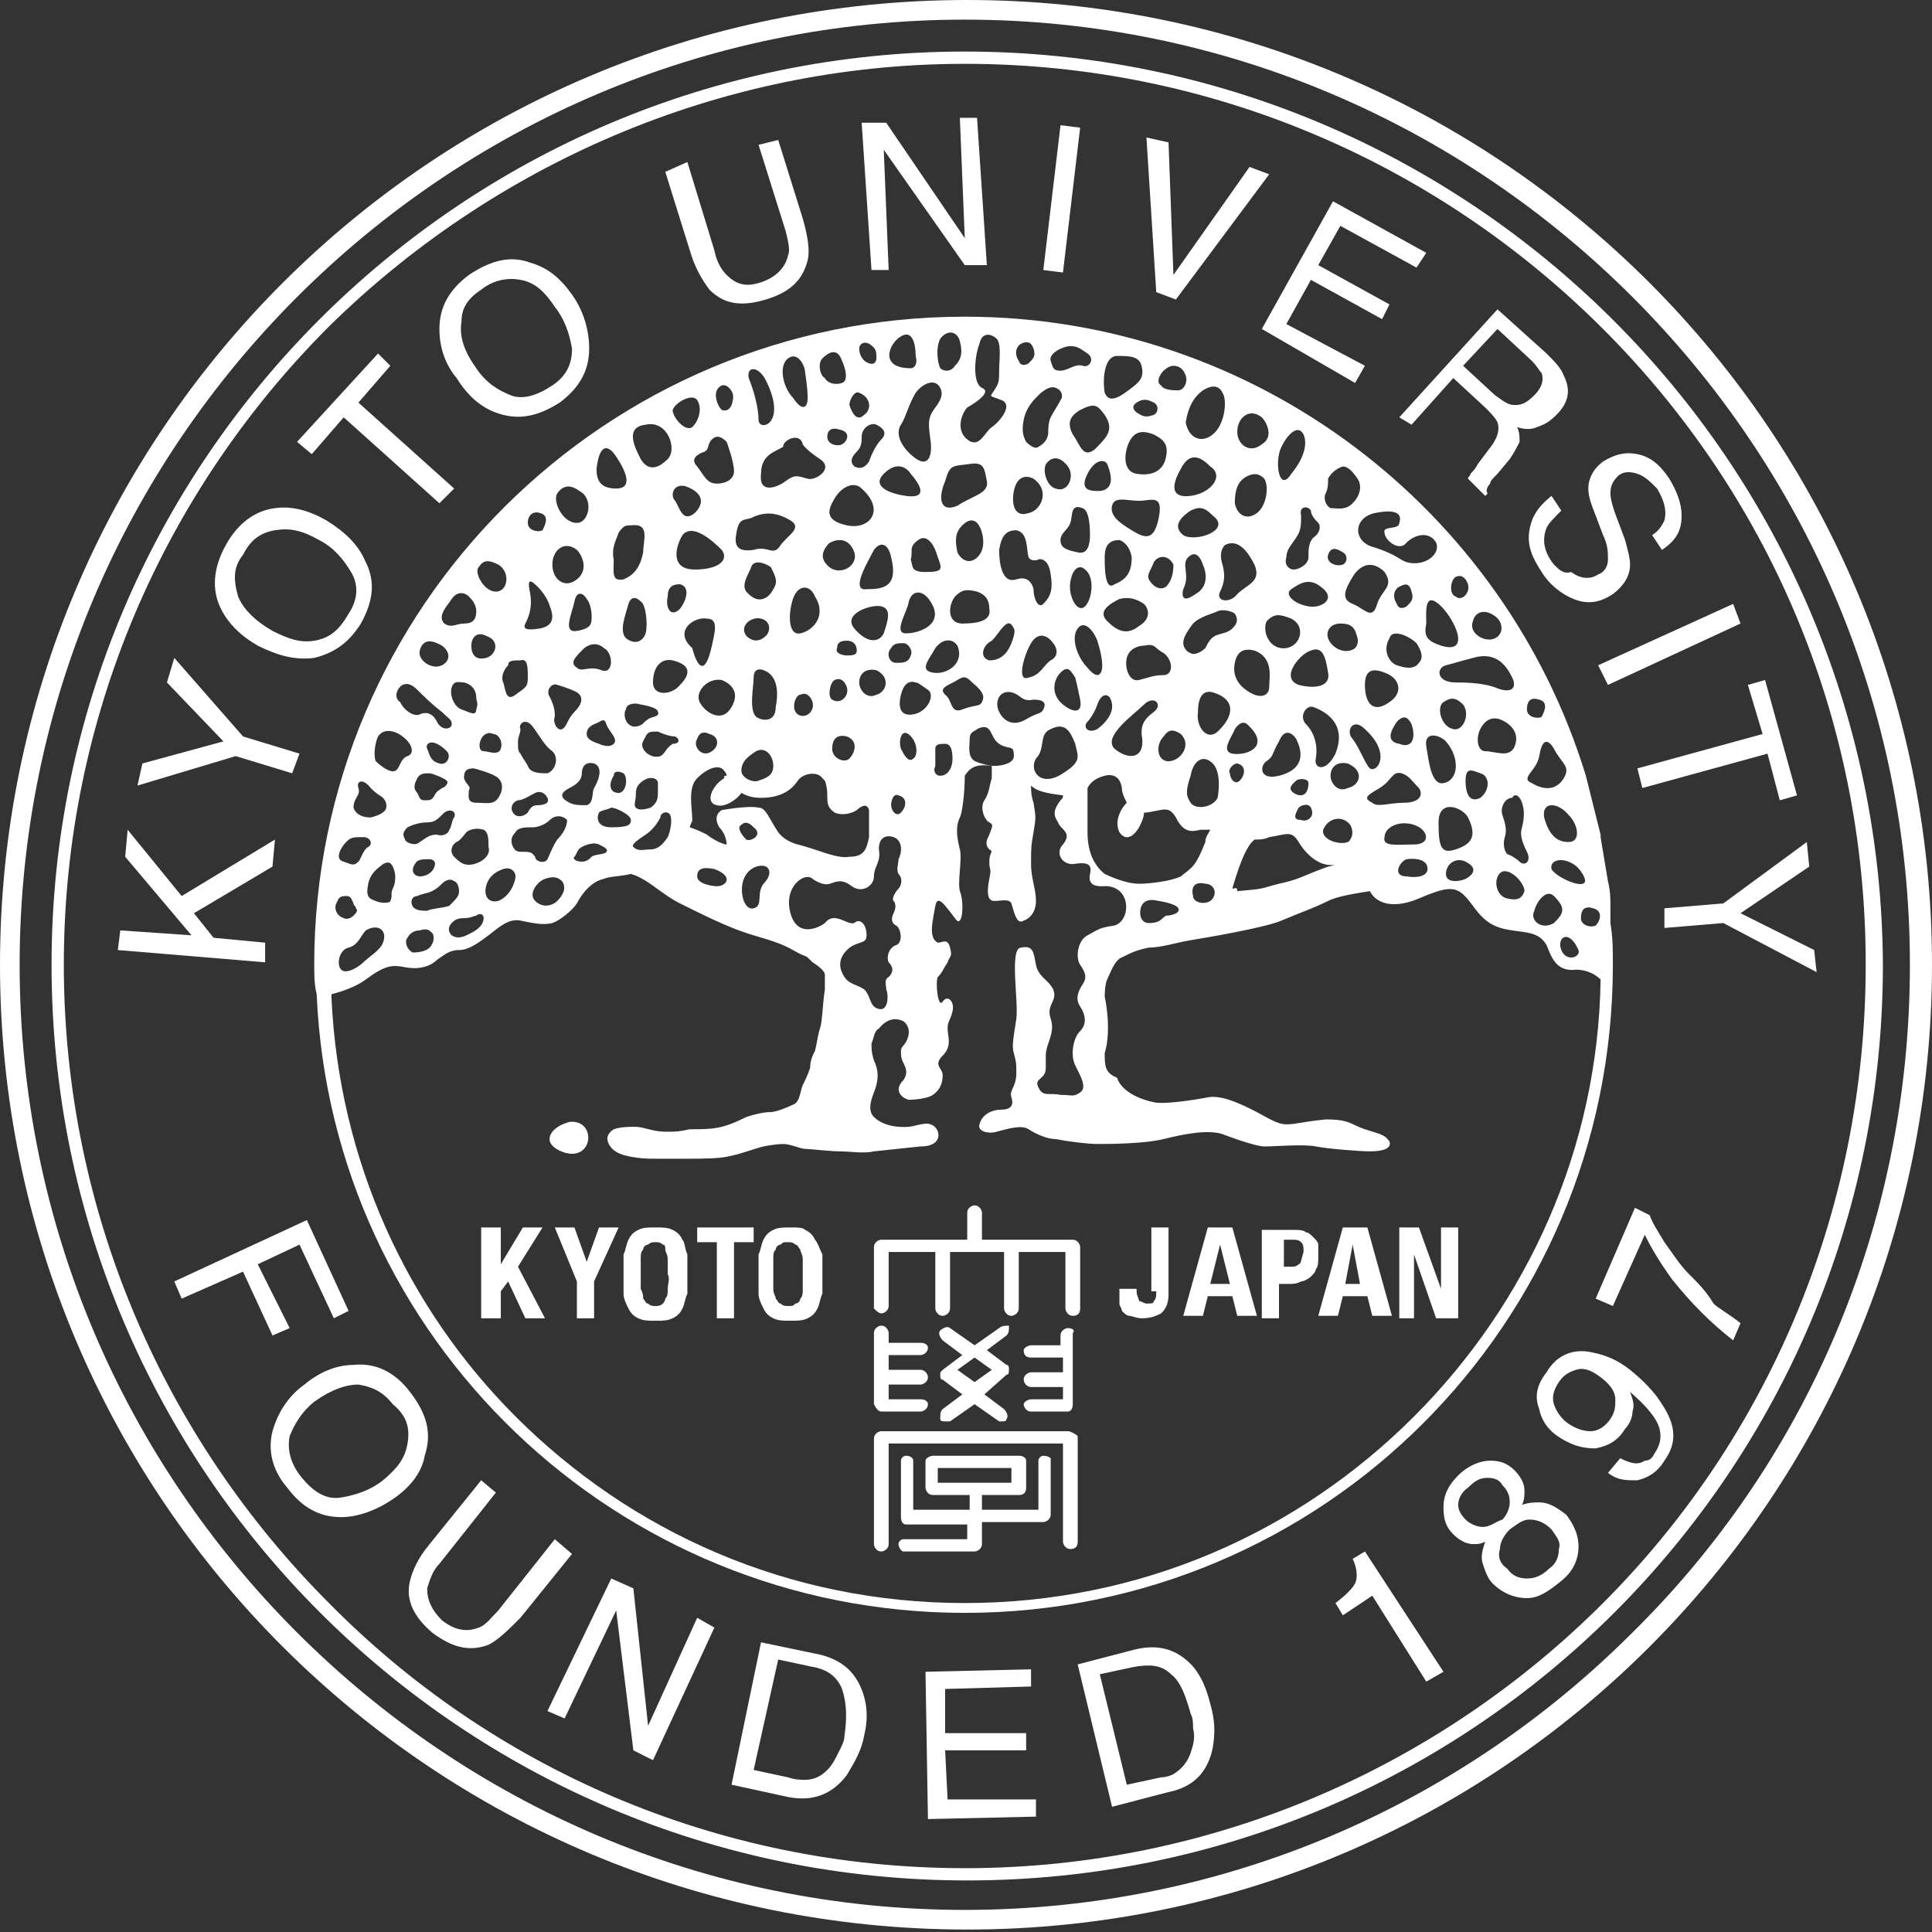
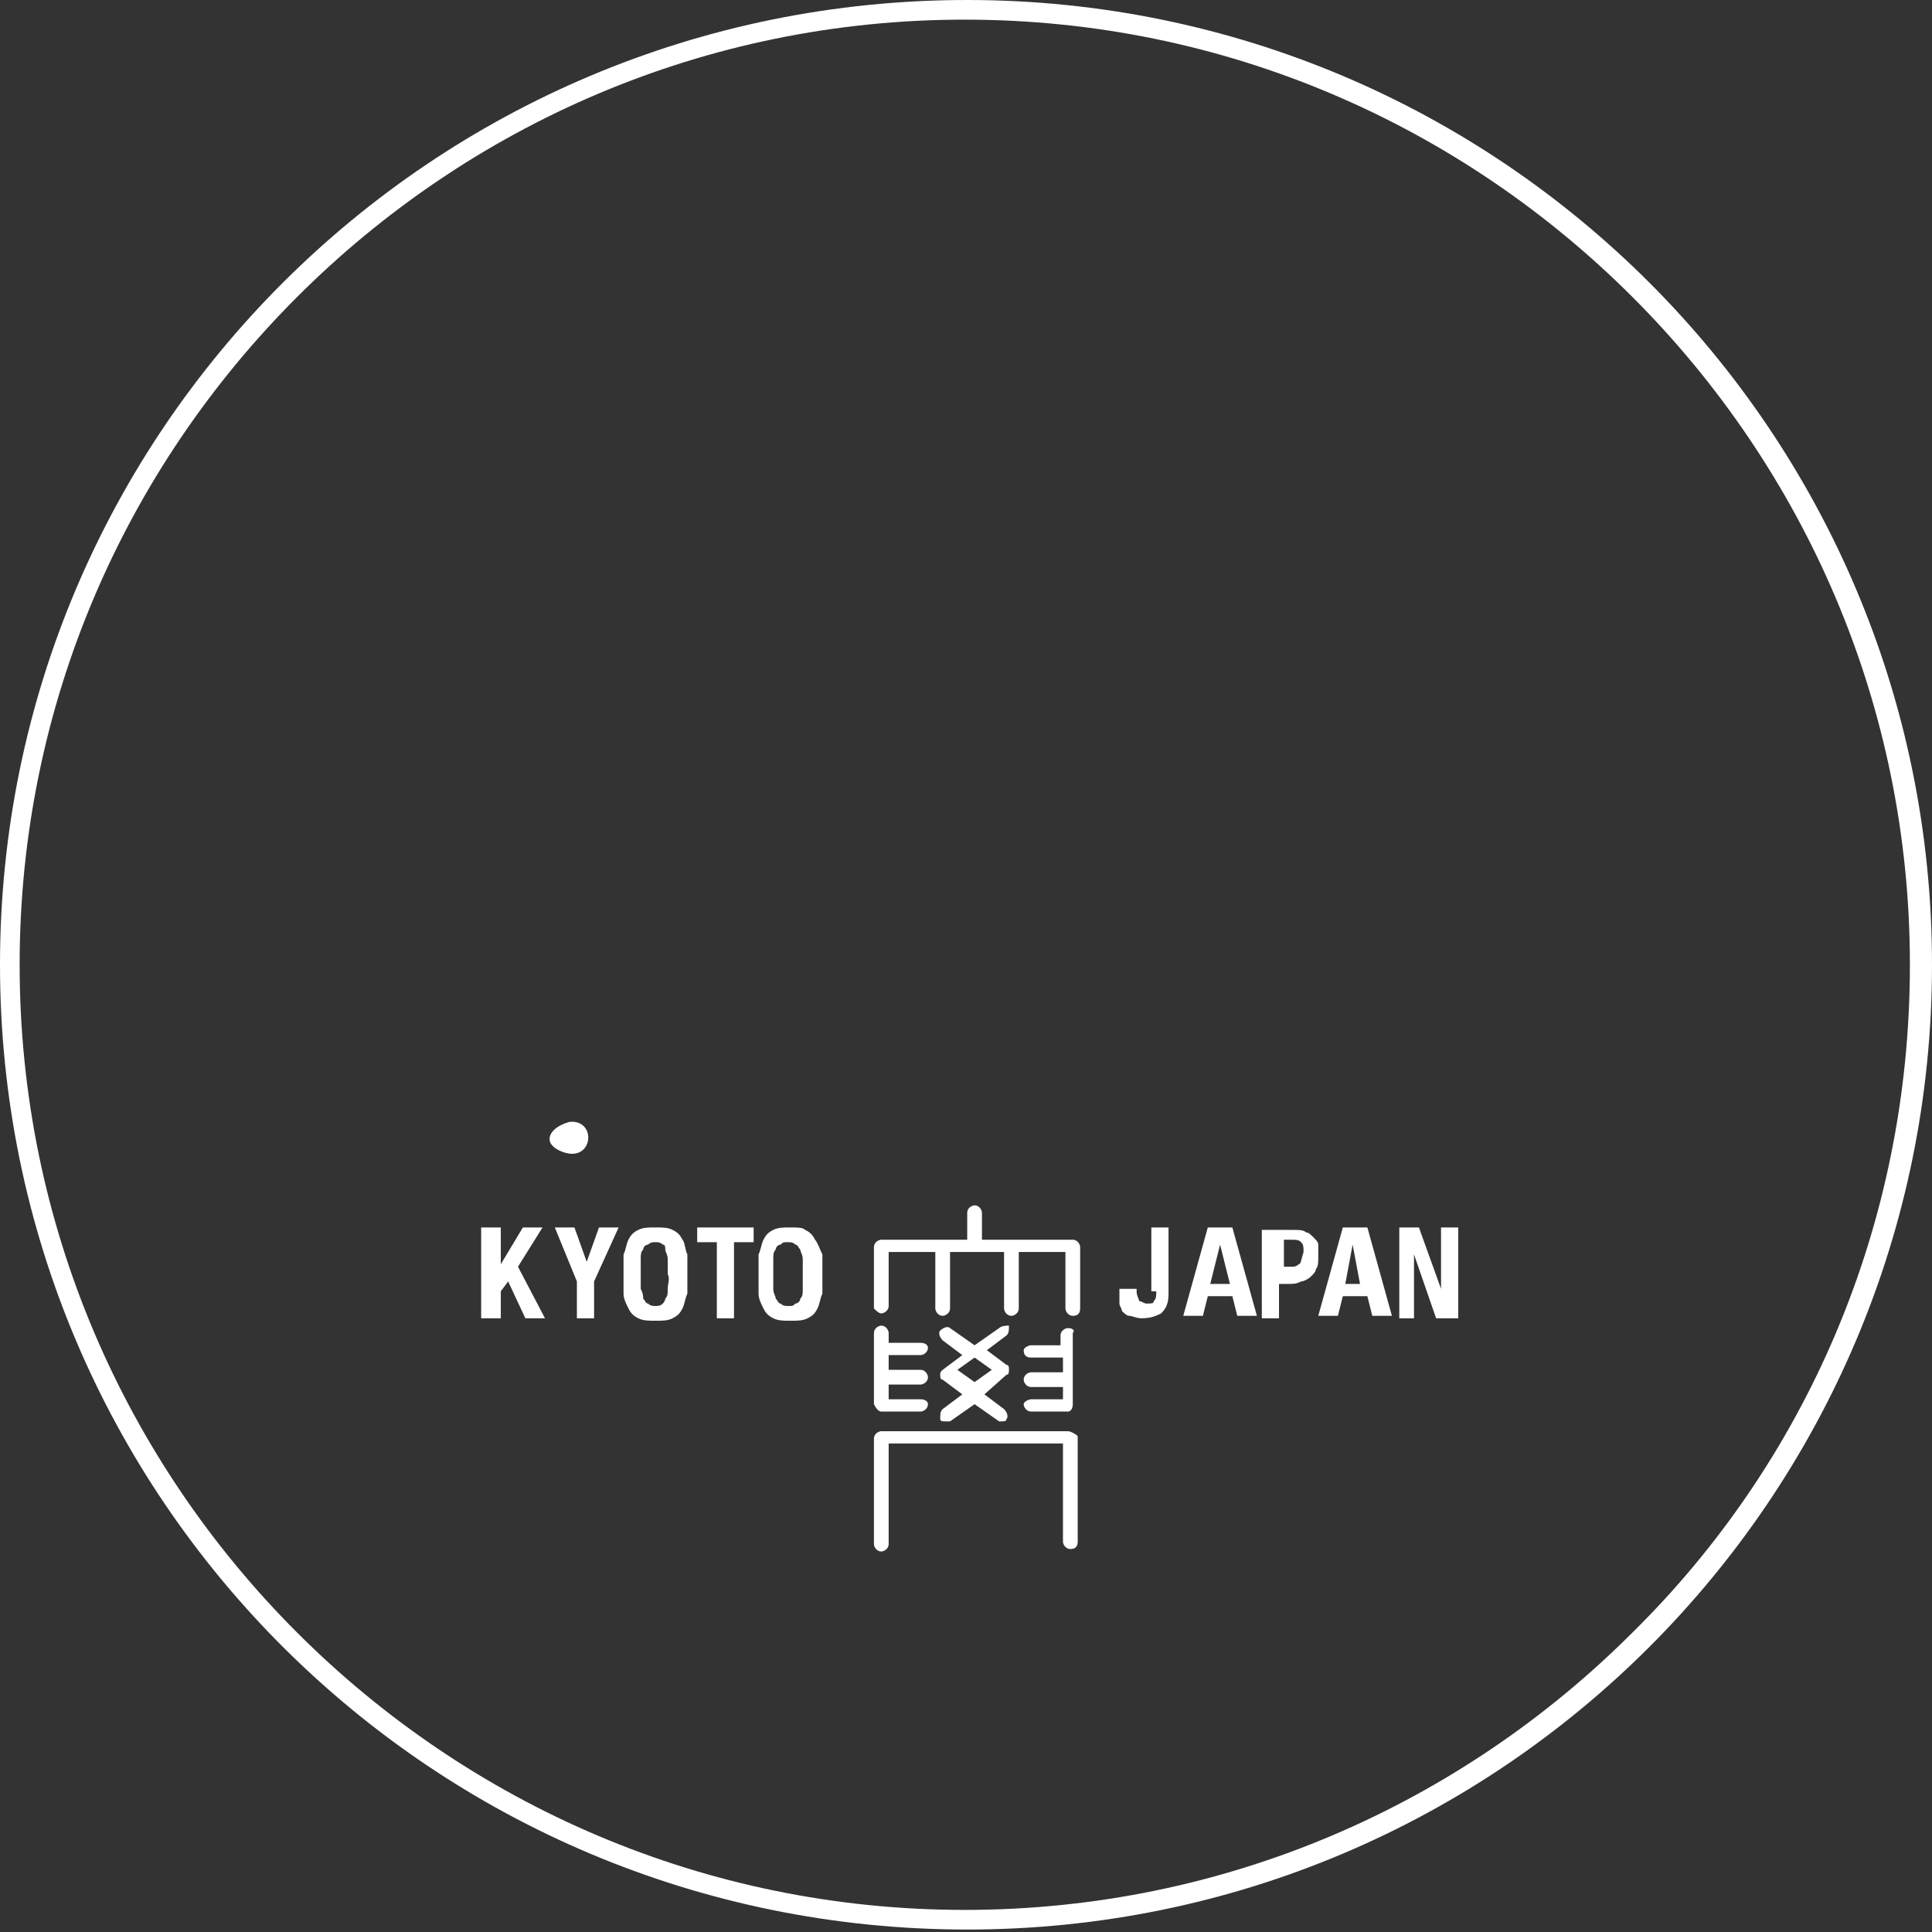
<svg xmlns="http://www.w3.org/2000/svg" width="78.7" height="78.7" style="enable-background:new 0 0 78.7 78.7" xml:space="preserve">
  <rect width="100%" height="100%" fill="#333333" stroke="none" />
  <path style="fill:#fff" d="M23.2 45.7c-.4.1-.9.4-.8.8.1.3.6.5.9.5.9 0 .9-1.4-.1-1.3zM22.1 50h-.8l-.9 1.5V50h-.8v3.7h.8v-1.1l.3-.4.7 1.5h.8l-1.1-2.1zM23.9 51.4l-.5-1.4h-.8l.9 2.2v1.5h.7v-1.5l1-2.2h-.8zM27.8 50.5c-.1-.2-.2-.3-.4-.4-.2-.1-.4-.1-.7-.1-.3 0-.5 0-.7.1-.2.1-.3.2-.4.4-.1.2-.1.4-.2.6v1.6c0 .2.1.4.2.6.1.2.2.3.4.4.2.1.4.1.7.1.3 0 .5 0 .7-.1.2-.1.3-.2.4-.4.1-.2.1-.4.2-.6v-1.6c-.1-.2-.1-.5-.2-.6zm-.6 2c0 .2 0 .3-.1.4 0 .1-.1.2-.1.2-.1.1-.2.1-.3.1-.1 0-.2 0-.3-.1-.1 0-.1-.1-.2-.2 0-.1 0-.2-.1-.4v-1.2c0-.2 0-.3.1-.4 0-.1.1-.2.2-.2.1-.1.2-.1.3-.1.1 0 .2 0 .3.1.1 0 .1.1.1.2s.1.2.1.4v.6c.1.2 0 .4 0 .6zM28.4 50.6h.8v3.1h.7v-3.1h.8V50h-2.3zM33.2 50.5c-.1-.2-.2-.3-.4-.4-.1-.1-.3-.1-.6-.1s-.5 0-.7.1c-.2.1-.3.2-.4.4-.1.2-.1.4-.2.6v1.6c0 .2.1.4.2.6.1.2.2.3.4.4.2.1.4.1.7.1.3 0 .5 0 .7-.1.2-.1.3-.2.4-.4.1-.2.1-.4.2-.6v-1.6c-.1-.2-.2-.5-.3-.6zm-.5 2c0 .2 0 .3-.1.4 0 .1-.1.2-.2.2-.1.1-.1.1-.3.1-.1 0-.2 0-.3-.1-.1 0-.1-.1-.2-.2 0-.1-.1-.2-.1-.4v-1.2c0-.2 0-.3.1-.4 0-.1.1-.2.2-.2.1-.1.1-.1.3-.1.1 0 .2 0 .3.1.1 0 .1.1.2.2 0 .1.1.2.1.4v1.2zM47.1 52.6c0 .2 0 .3-.1.4 0 .1-.1.1-.3.1-.1 0-.2-.1-.3-.1 0-.1-.1-.2-.1-.4v-.1h-.7V53.1c0 .1.1.2.1.3.1.1.2.2.3.2.1 0 .3.1.5.1.4 0 .6-.1.8-.2.2-.2.3-.4.3-.8V50h-.7v2.6zM49.2 50l-1 3.6h.8l.2-.8h1l.2.8h.8l-1-3.6h-1zm.1 2.3.4-1.6.4 1.6h-.8zM53.7 50.7c0-.1-.1-.2-.2-.3-.1-.1-.2-.2-.3-.2-.1-.1-.3-.1-.5-.1h-1.3v3.6h.7v-1.4h.4c.2 0 .3 0 .5-.1.1 0 .3-.1.4-.2.1-.1.2-.2.2-.3.1-.1.1-.3.1-.5v-.5zm-.8.8c-.1.1-.2.1-.3.1h-.3v-1.1h.3c.2 0 .3 0 .4.1.1.1.1.2.1.4-.1.3-.1.5-.2.5zM54.7 50l-1 3.6h.8l.2-.8h1l.2.8h.8l-1-3.6h-1zm.1 2.3.3-1.6.3 1.6h-.6zM58.7 52.5l-.9-2.5H57v3.7h.6v-2.6l.9 2.6h.9V50h-.7zM35.9 53.5c.1 0 .3-.1.3-.3V51h1.9v2.3c0 .1.1.3.3.3.1 0 .3-.1.3-.3V51h2.2v2.3c0 .1.1.3.3.3.1 0 .3-.1.3-.3V51h1.9v2.3c0 .1.1.3.3.3s.3-.1.3-.3v-2.5c0-.1-.1-.3-.3-.3H40v-1.1c0-.1-.1-.3-.3-.3-.1 0-.3.1-.3.3v1.1h-3.5c-.1 0-.3.1-.3.3v2.5c.1.1.2.2.3.2zM35.9 57.5h1.6c.1 0 .3-.1.3-.3 0-.1-.1-.2-.3-.2h-1.3v-.6h1.3c.1 0 .3-.1.3-.3 0-.1-.1-.3-.3-.3h-1.3v-.6h1.3c.1 0 .3-.1.3-.3 0-.1-.1-.2-.3-.2h-1.3v-.4c0-.1-.1-.3-.3-.3-.1 0-.3.1-.3.3v2.9c.1.2.2.3.3.3zM43.5 54.1c-.1 0-.3.1-.3.3v.4H42c-.1 0-.3.1-.3.2 0 .2.1.3.3.3h1.3v.6H42c-.1 0-.3.1-.3.3 0 .1.1.3.3.3h1.3v.5H42c-.1 0-.3.1-.3.2s.1.3.3.3h1.5c.1 0 .2-.1.2-.3v-2.9c.1-.1 0-.2-.2-.2zM41.1 55.8c0-.1 0-.2-.1-.2l-.8-.6.8-.6c.1-.1.1-.2.1-.4-.1 0-.3 0-.4.1l-1 .7-1-.7c-.1-.1-.3 0-.4.1-.1.1 0 .3.1.4l.8.6-.8.6c-.1.1-.1.1-.1.2s0 .2.1.2l.8.6-.8.6c-.1.1-.1.2-.1.4 0 .1.1.1.2.1h.2l1-.7 1 .7h.1c.1 0 .2 0 .2-.1.1-.1 0-.3-.1-.4l-.8-.6.9-.8c.1 0 .1-.1.1-.2zm-1.4.5-.7-.5.7-.5.7.5-.7.5zM43.5 58.3h-7.6c-.1 0-.3.1-.3.3v4.3c0 .1.1.3.3.3.1 0 .3-.1.3-.3v-4.1h7.1v4c0 .1.1.3.3.3s.3-.1.3-.3v-4.3c-.1-.1-.3-.2-.4-.2z" />
-   <path style="fill:#fff" d="M42.5 59.3c-.1 0-.2.1-.2.2v2H40v-.6h1.5c.2 0 .3-.1.3-.3v-1.1c0-.1-.1-.2-.3-.2H38c-.1 0-.3.1-.3.2v1.1c0 .1.1.3.3.3h1.5v.6h-2.3v-2c0-.1-.1-.2-.3-.2-.1 0-.2.1-.2.2v2.3c0 .2.1.3.2.3h2.5v.6h-2.6c-.1 0-.2.1-.2.2s.1.3.2.3h2.9c.1 0 .3-.1.3-.3V62h2.5c.1 0 .3-.1.3-.3v-2.3s-.1-.1-.3-.1zm-4.3 1.1v-.6h3v.6h-3z" />
  <path style="fill:#fff" d="M39.4 0C17.6 0 0 17.6 0 39.3 0 61 17.6 78.6 39.4 78.6c21.7 0 39.3-17.6 39.3-39.3C78.7 17.6 61.1 0 39.4 0zm27.1 66.5c-7 7-16.6 11.3-27.2 11.3-10.6 0-20.2-4.3-27.2-11.3C5.1 59.5.8 49.9.8 39.3c0-10.6 4.3-20.2 11.3-27.2C19.1 5.1 28.7.8 39.3.8c10.6 0 20.2 4.3 27.2 11.3 7 7 11.3 16.6 11.3 27.2 0 10.7-4.3 20.3-11.3 27.2z" />
-   <path style="fill:#fff" d="M39.3 2.1C18.8 2.1 2.1 18.8 2.1 39.3c0 20.6 16.7 37.3 37.3 37.3 20.6 0 37.3-16.7 37.3-37.3-.1-20.5-16.8-37.2-37.4-37.2zm26 63.2c-6.6 6.6-15.8 10.8-26 10.8-10.1 0-19.3-4.1-25.9-10.8-6.6-6.6-10.8-15.8-10.8-26 0-10.1 4.1-19.3 10.8-26C20 6.8 29.2 2.6 39.3 2.6c10.1 0 19.3 4.1 26 10.8S76 29.2 76 39.3c0 10.2-4.1 19.4-10.7 26z" />
-   <path style="fill:#fff" d="m10.8 38.4-2.1-.2-.8-1 3.2-1.9.1-1.1-3.8 2.3-2.2-2.7-.1 1.1 2.7 3.2-2.9-.2-.1.8 6 .5zM11.9 31.5l.3-.8-2.3-.7-2.8-3.2-.3 1 2.3 2.4-3.3.9-.2.9 4-1.2zM10.5 26.3c.8.4 1.5.6 2.3.5.8-.2 1.4-.6 1.9-1.4.5-.9.6-1.7.2-2.5-.3-.7-.8-1.2-1.6-1.7-.7-.4-1.4-.6-2.1-.5-.8.1-1.5.6-2 1.5S8.6 24 9 24.8c.3.6.8 1.1 1.5 1.5zm-.6-3.7c.3-.6.7-.9 1.3-1 .6-.1 1.1 0 1.8.4.6.3 1 .8 1.3 1.3.3.5.3 1.1-.1 1.7-.4.7-.8 1-1.4 1.1-.6.1-1.1-.1-1.7-.4-.7-.4-1.2-.9-1.4-1.4-.2-.7-.2-1.2.2-1.7zM14 17l3.9 3.5.6-.6-3.9-3.5 1.3-1.5-.5-.5-3.3 3.6.6.5zM20.5 16.9c.8.2 1.5 0 2.3-.5.8-.6 1.2-1.3 1.2-2.2 0-.7-.2-1.5-.7-2.2-.5-.7-1-1.1-1.7-1.3-.8-.3-1.6-.1-2.5.5-.8.6-1.2 1.3-1.2 2.2 0 .7.2 1.4.7 2 .5.8 1.1 1.3 1.9 1.5zm-.9-5.1c.5-.4 1.1-.5 1.6-.4.6.1 1 .5 1.4 1.1.4.5.6 1.1.7 1.7 0 .6-.2 1.1-.8 1.5-.6.4-1.2.6-1.7.4-.5-.2-1-.5-1.4-1.1-.5-.7-.7-1.3-.6-1.9 0-.5.2-.9.8-1.3zM28.9 11.8c.6.6 1.3.7 2.3.4 1-.3 1.5-.8 1.7-1.6.1-.4 0-1-.2-1.7l-1-3.2-.8.2L32 9.4c.1.4.2.8.1 1-.1.5-.5.9-1.1 1.1-.6.2-1 .1-1.4-.3-.2-.2-.4-.5-.5-1L28 6.6l-.9.4 1 3.2c.2.7.5 1.2.8 1.6zM36.2 11 36 6.1l3.3 4.7h.9l-.4-6h-.7l.2 4.9L36.1 5h-1l.4 6zM44 5.2l-.8-.1-.7 5.9.8.1zM47.9 12.2l3.8-5.1-.8-.3-3.1 4.4-.2-5.4-.9-.2.4 6.3zM55.2 15.6l.4-.7-3.2-1.7 1-1.8 2.9 1.6.3-.6-2.9-1.6.9-1.6 3.1 1.7.4-.6-3.8-2.1-2.9 5.2zM57.5 17.3l1.7-1.9 1.3 1.2c.2.2.4.4.5.6.1.3 0 .6-.2.9l-.6.8c-.1.2-.2.3-.3.4 0 .1-.1.1-.1.2l.7.7.1-.1c-.1-.1 0-.3.1-.4 0-.1.1-.2.3-.4l.5-.6c.2-.3.3-.5.4-.7 0-.2 0-.4-.1-.6.3.1.6.1.8 0 .3-.1.5-.2.8-.5.5-.5.6-1 .3-1.6-.1-.3-.4-.6-.7-.9l-2-1.8-4 4.4.5.3zm3.5-3.9 1.4 1.3c.2.2.3.4.4.5.1.3 0 .6-.3.9-.3.3-.5.4-.8.4-.3 0-.5-.2-.8-.4l-1.3-1.2 1.4-1.5zM63.3 23c-.4-.5-.5-1-.3-1.5.1-.2.3-.4.6-.7l-.4-.6c-.5.4-.8.8-.9 1.4-.1.6.1 1.1.5 1.7.3.5.8.9 1.3 1.1.5.2 1 .2 1.6-.2.4-.3.7-.7.7-1.2 0-.3-.1-.6-.2-1l-.3-.8c-.2-.5-.3-.9-.3-1.1 0-.3.1-.5.3-.7.2-.2.5-.2.8-.1.3.1.5.3.8.6.3.5.4.9.3 1.3-.1.2-.2.4-.5.6l.4.6c.6-.4.8-.8.8-1.4 0-.5-.2-1-.5-1.5-.4-.6-.8-.9-1.3-1-.5-.1-.9 0-1.4.3-.4.3-.6.7-.6 1.1 0 .3.1.6.3 1.1l.3.8c.2.4.2.7.2 1 0 .2-.1.5-.4.6-.3.2-.7.2-1.1-.1-.3.1-.5-.1-.7-.3zM65.5 27.9l5.4-2.5-.3-.8-5.5 2.5zM66.7 31.3l.2.8 5.1-1.4.5 1.9.7-.2-1.3-4.7-.7.2.6 2zM67.8 37v.8l2.4-.2 3.8 2-.1-.9-3-1.5 2.8-1.9-.1-1-3.4 2.5zM11.8 54.1l-1.3-2.6 1.7-.8 1.4 3 .6-.3-1.7-3.7-5.4 2.5.3.7 2.5-1.1 1.2 2.6zM16.7 56.7c-.6-.8-1.4-1.2-2.3-1.1-.7 0-1.4.3-2 .8-.7.5-1.1 1.2-1.3 1.9-.2.8 0 1.6.6 2.3.6.8 1.3 1.2 2.2 1.2.7 0 1.5-.3 2.2-.8.7-.5 1.1-1.1 1.2-1.7.3-.9.1-1.7-.6-2.6zm-.1 2.1c-.1.6-.4 1-1 1.5-.5.4-1.1.6-1.7.7-.6.1-1.1-.2-1.6-.8-.5-.6-.6-1.2-.5-1.7.2-.5.5-1 1-1.4.7-.5 1.3-.7 1.8-.7.6.1 1 .3 1.4.8.6.5.7 1 .6 1.6zM22.6 62.7l-2.3 2.9c-.3.3-.5.6-.8.7-.5.2-1 .1-1.5-.3-.4-.4-.6-.8-.6-1.3.1-.3.2-.7.5-1l2.3-2.9-.6-.5-2.1 2.6c-.5.6-.7 1.1-.8 1.5-.2.8.2 1.5.9 2.1.8.6 1.5.8 2.3.5.4-.2.8-.6 1.3-1.1l2.1-2.6-.7-.6zM26.4 70.3l-.6-5.6-.9-.4-2.6 5.4.7.3 2.1-4.4.7 5.7.8.4 2.5-5.4-.7-.4zM33.4 67.4l-2.4-.5-1.2 5.8 2.3.5c1 .2 1.8-.1 2.4-.9.3-.5.6-1 .7-1.6.2-.8.1-1.5-.2-2.1-.3-.6-.8-1-1.6-1.2zm1 3.3c0 .2-.1.4-.2.6-.2.4-.3.6-.5.8-.3.3-.6.4-.9.4-.2 0-.4 0-.7-.1l-1.4-.3 1-4.5 1.4.3c.6.1 1 .4 1.2.9.2.6.2 1.2.1 1.9zM38.6 73.3l-.1-2h3.3v-.7h-3.3v-1.8l3.5-.1V68l-4.3.1.1 6 4.4-.1v-.7zM48.3 67.6c-.6-.5-1.3-.6-2.1-.4l-2.3.6 1.4 5.8 2.3-.6c1-.2 1.6-.8 1.8-1.8.1-.6.1-1.1-.1-1.8-.2-.8-.5-1.4-1-1.8zm.2 3.8c-.1.3-.3.6-.6.8-.1.1-.4.2-.6.2l-1.4.3-1.1-4.5 1.4-.3c.6-.1 1.1-.1 1.5.3.4.3.6.9.8 1.6.1.2.1.4.1.6.1.4 0 .7-.1 1zM55.1 63.5c.2.4.2.8.1 1-.1.2-.4.5-.8.8l.3.5 1.2-.8 2.2 3.5.7-.4-3.2-4.9-.5.3zM62.7 61.2c-.2 0-.4 0-.7.1.1-.2.1-.4.1-.6 0-.3-.2-.6-.4-.8-.3-.3-.6-.4-1-.4s-.9.2-1.3.6c-.4.4-.6.8-.6 1.3s.1.8.4 1.1c.2.2.5.4.8.4.2 0 .3 0 .5-.1-.1.3-.2.6-.1.9.1.3.2.6.4.8.4.4.9.6 1.4.6.5 0 .9-.3 1.4-.7.5-.4.7-.9.7-1.4 0-.5-.2-.9-.5-1.3-.4-.3-.7-.5-1.1-.5zm-2.3 1c-.2 0-.5-.1-.7-.3-.2-.2-.3-.4-.3-.6 0-.2.1-.5.4-.7.3-.3.5-.4.8-.4.3 0 .5.1.6.3.2.2.3.4.3.7 0 .2-.1.5-.3.7-.3.1-.5.3-.8.3zm2.7 1.7c-.3.3-.6.4-.9.4-.3 0-.6-.1-.8-.4-.3-.2-.4-.5-.3-.8 0-.3.2-.6.4-.8.3-.2.5-.4.8-.4.3 0 .6.1.9.4.2.3.4.5.3.8 0 .3-.1.6-.4.8zM66.4 55.8c-.5-.4-1-.6-1.5-.7-.8-.2-1.5.1-1.9.8-.4.5-.5 1-.3 1.5.1.5.4.9.9 1.2.5.3.9.4 1.4.4.5-.1.9-.3 1.2-.8.2-.2.3-.5.3-.7.1-.3 0-.5-.1-.8.7.6 1.1 1.1 1.2 1.5.1.4 0 .7-.2 1-.1.2-.2.3-.4.3-.3.2-.6.1-1-.1l-.5.6c.4.3.7.3 1.2.3.4-.1.8-.3 1.1-.8.5-.7.5-1.4-.1-2.3-.3-.5-.8-1-1.3-1.4zm-.8 2c-.2.3-.5.5-.8.5-.3 0-.6-.1-.9-.3-.3-.2-.5-.5-.6-.8-.1-.3 0-.6.2-.9.2-.3.4-.4.7-.5.3-.1.6 0 1 .3s.6.6.6.9c0 .3 0 .5-.2.8zM68.8 51.9c-.4-.4-.7-.9-1-1.3-.3-.5-.5-.8-.6-1.1l-.6-.3-1.6 3.7.7.3 1.3-2.9c.3.6.6 1.1 1.1 1.8.8 1 1.6 1.8 2.5 2.5l.3-.7c-.5-.4-.9-.6-1.1-.8-.3-.5-.6-.8-1-1.2z" />
-   <path style="fill:#fff" d="m65.5 35.9-.3-1.8V34l-.6-2.4c-3.3-10.8-13.4-18.7-25.3-18.7-14.6 0-26.5 11.8-26.5 26.4 0 .4 0 .8.1 1.2.6 14 12.2 25.2 26.4 25.2 14.6 0 26.4-11.8 26.4-26.4 0-.6 0-1.1-.1-1.7v-.7c0-.3 0-.6-.1-1zm-.6 1.1c.4.1.3.5.1.7-.2.1-.6 0-.6-.3 0-.4.2-.5.5-.4zm-.5-1.5c.7 1-1 .3-1.2-.1-.1-.5.8-.5 1.2.1zm-.1 3.2c.1.3-.5.5-.7 0-.2-.5.3-.9.7 0zm-1-1.1c-.5.3-1-.1-.8-.5.1-.4.5-.9.8-.6.5.5.4.7 0 1.1zm.6-3.3c-.5 0-.8-.3-1-1-.1-.7.6-.6 1-.1.4.4.5 1.1 0 1.1zm-1.2-5.8c.4.1.2.5.1.7-.2.1-.6 0-.6-.3 0-.4.2-.5.5-.4zm0 2.3c.1-.6.3-.8.6-.3.3.6.7.7.4 1.2-.3.5-.8.5-1.3.2-.5-.2.2-.5.3-1.1zm-.7 1.9c.1.3.1.6 0 1-.1.3 0 .6.2 1s-.1.6-.3.4c-.1-.1-.4-.3-.5-.3-.1-.1-.2-.4-.1-.7.1-.3 0-.6-.1-.9-.1-.3.1-.7.4-.7.1-.2.3-.1.4.2zm.1 3.6c-.1.3-.3.4-.7.3-.5-.1-.6-.9-.2-1.1.4-.1.9.5.9.8zm-.4-5.9c-.2.5-.8.2-1.2.2-.3 0-.4-.5-.2-.9s.5-.5.8-.4c.5.2.8.6.6 1.1zm-2.4 4.2c-.6.2-.7-.1-.7-1.1s1-.6 1.2-.2c.4.8.1 1.1-.5 1.3zm.4 1.2c-.2.1-.8.2-.8-.2s.4-.7.8-.5c.6.3.2.6 0 .7zm-13.3.2c-.6 0-1.4-.4-1.4-.4-.5-.4-.7-1-.7-1.7v-1.8c.1-.2.3-.4.7-.5 0 0 .6-.2.7.5 0 .2.1.4.2.6-.3.3-.5.8-.3 1.2.2.3.5.3.8-.2.1-.2.2-.4.2-.6h.1c.7-.1.9-.3 1.2.2.3.6.6.6 1 .5h.4c-.1.2-.2.3-.2.5-.4 1-.5 1-1 1.4-.4.2-1.3.3-1.7.3zm1.6 1c.1.2-.3.3-.5.3-.2.1-.2.3-.7.3-.4 0-.4-.5-.3-.7.1-.2.3-.3.7-.2 0 0 .7.1.8.3zm-11.4-1.4c.2.2.1.5 0 .6-.1.1-.3.4-.2.5.1.1.1.3 0 .5s-.1.4.1.5c.2.1.3.7 0 .8-.3.1-.4.5-.3.7.2.2.2.4 0 .6-.2.1-.1.3-.1.5.1.2.1.9-.3.8-.4-.1-.3-.5-.6-.8-.3-.2-.6-.2-.8-.5-.2-.3-.3-.7.1-1.1.4-.4.8-.2.8-.6 0-.5-.3-.7-.5-.5-.3.1-.8-.5-1.2 0-.1.1-1.1.7-1.4-.4-.3-1.1.6-1.7.9-1.4 0 0 .4.3.7.2.3-.1.5-.2.9.1.4.3.9 0 .9-.4s.3-.6.2-1.1c0-.5.3-.6.6-.5.3.1.4.5.2.9 0 .2-.1.4 0 .6zm-6.3.2c.2-.5.7-.6.9-.5.2.1.2.4-.1.7-.3.4 0 .9-.4 1-.4.1-.6-.7-.4-1.2zm-.1-2.2c.2-.2.4 0 .5.1.4.3-.1.6-.3.5-.2-.2-.4-.5-.2-.6zm.7-.7c-.4-.1-1.5.1-1.5.1s-.4.2-.1.7c.2.2.3.5.3.7-.2 0-.7-.3-.8-.4-.2-.1-.4-.2-.7-.3 0-.1.1-.2.1-.3 0-.5-.2-1.3.2-1.7.4-.4.9-.6 1.1-.3 0 0 .1.1.1.2-.1 0-.1 0-.1.1-.5.3-.8 1-.3 1.1.3.1.8-.2 1-.5.2.1.4.2.8.2.9 0 1.3-.4 1.5-.7.2-.3.8-.4 1-.1l.1.1s.1.2.1.6c0 .3 0 .5.3.7.2.1.6.1.9-.1 0 0 .4-.4.5 0v1.1c-.1.5-.2.8-.8.8-.5.1-1.3-.3-2.1-.5 0 0-.5-.1-.8-.5-.4-.6-.5-1-.8-1zm-1.7 3.2c-.2 0-.8-.1-.8-.4 0-.3.2-.4.7-.3.8.3.5.7.1.7zm-6.5-1.9c-.2.3-.3.6-.4.8-.1.2-.5.1-.5-.1-.1-.1-.1-.2-.4-.2-.3 0-.4 0-.5-.2-.1-.2-.1-.4.1-.6.1-.2.4-.2.7-.2.2 0 .5-.1.7-.3.2-.2.5-.2.7 0 0 .3-.2.6-.4.8zm0 2.5c-.2.2-.6.3-.9 0-.3-.3.1-.8.4-.9.3-.1.5-.1.7.1.2.3 0 .6-.2.8zm-4.5-4.9c.1.1-.1.3-.2.3-.1.1-.2.1-.3.3-.1.2-.2.2-.4.2s-.2-.1-.3-.3c-.2-.2-.1-.4 0-.6.1-.2.3-.2.5-.2.1 0 .6.2.7.3zm0-1.2c.2.2 0 .6-.3.5-.4-.1-.4-.4-.5-.6-.1-.2.2-.5.8.1zm-.8 2.9c.3 0 .4-.1.7-.4.3-.2.5 0 .4.2-.1.1-.1.4-.2.5 0 .1-.2.3-.5.2-.3 0-.4.1-.7.3-.2.2-.6 0-.6-.1-.1-.2-.1-.3.1-.5.2-.1.5-.2.8-.2zm.3 1.8c-.1.3-.4.4-.6.4-.2 0-.4-.2-.2-.5.1-.2.3-.2.6-.2 0 0 .3 0 .2.3zm-1.1 2.9c.1-.2.3-.3.5-.3.3-.1.4 0 .5.1.1.1.1.4-.1.6-.2.2-.6.2-.7.2-.3-.2-.3-.5-.2-.6zm.8-1.1c-.2 0-.5 0-.6-.2-.1-.2 0-.4.2-.4.2-.1.4-.1.6-.2.2-.1.3-.2.4-.3.2-.2.4-.2.5-.1.1 0 .2.2.2.4s-.1.3-.4.6c-.3.1-.7.1-.9.2zm1 .5c.1-.1.2-.2.5-.2s.4-.1.5-.1c.1-.1.3-.1.3.1 0 .3-.3.5-.5.6-.2.1-.5.3-.8.1-.2-.2-.1-.4 0-.5zm.9-2.4c-.4.1-.6-.1-.8-.3-.2-.2-.1-.5.1-.6.2-.1.3-.3.4-.4.1-.1.4-.2.7-.1.2.1.2.4.2.7.1.3-.2.6-.6.7zm-.4-3.5c0-.3.1-.4.4-.4 0 0 .8.2 1 .4.2.2.2.5 0 .8-.2.3-.5.2-.9.2s-.3-.3-.3-.5c.1-.2-.1-.2-.2-.5zm1.5-1.2c-.1.3-.5.1-.7.1-.2 0-.2-.3-.1-.5s.3-.3.5-.2c.2 0 .4.3.3.6zm-.6-3.7c-.4.1-.6-.1-.6-.5 0-.3.2-.6.6-.4.6.2.4.8 0 .9zm-.4 1.6c0 .2.1.2 0 .5 0 .3-.3.1-.6 0s-.5-.6-.4-.9c.1-.3.3-.2.5-.2.4.1.5.4.5.6zm.4 7.7c.1-.4.4-.6.7-.7.3-.1.5.1.5.3 0 .2-.2.8-.7 1-.4.1-.6-.2-.5-.6zm1.4-6.4c-.1-.2.2-.5.5-.1s.5.8.8 1c.3.3.1.8-.2.9-.3 0-.7 0-.8-.3-.1-.2-.2-.3-.3-.5-.1-.1-.1-.2-.1-.5 0-.2.1-.3.1-.5zm1.5-1.8s.4.1.8.3c.3.2.2.5-.1.8-.3.3-.3.6-.5.7-.2.1-.4-.3-.3-.5 0-.2 0-.4-.2-.8-.2-.3.1-.6.3-.5zm-1.6 4.7c.2 0 .5-.2.7-.3.2-.1.4 0 .5.2.1.2-.1.3-.4.3-.2 0-.3.1-.4.3-.2.2-.5.2-.6 0-.1-.1-.1-.4.2-.5zm2.1-.5c.4-.2.5-.4.5-.6 0-.2.1-.5.5-.4.5.2 0 1 0 1-.1.2 0 .6-.3.7-.3 0-.5 0-.7-.1-.4-.2-.4-.4 0-.6zm1.8-1.8c-.2.2-.6 0-.6 0-.3-.1-.5-.2-.5-.4s.1-.3.3-.4c.3-.1.4-.3.5 0 .1.3.5.6.3.8zm.4 1.2c.2.2.1.8-.2.8-.4 0-.4-.4-.2-.7 0-.2.2-.2.4-.1zm-1.7 3c.2-.1.5-.2.7-.1.2.1.4.2.3.3 0 .1-.5.1-.6.2-.1.1-.2.2-.4.2s-.4-.1-.3-.2c.1-.1.1-.3.3-.4zm.7-1.4c.1-.1.3-.1.5-.2.2 0 .8.3.8.5s-.1.3-.8.3c-.6 0-.6-.4-.5-.6zm1.1-4.2c0-.2.3-.3.6-.2 0 0 .7.1.7.3.1.2-.3.2-.4.3-.2.1-.2.3-.6.3-.4-.1-.4-.6-.3-.7zm.1-4.3c.1-.3.3-.3.5-.1.2.1.3.9.2 1.3-.1.3-.4.5-.8.2-.3-.3 0-1 .1-1.4zm.6 7.2c.3-.2.6-.1.6.1v.3c0 .3 0 .5-.3.7-.3.1-.5.1-.6 0-.1-.1 0-.3 0-.5s0-.4.3-.6zm.1 2.2c.3-.2.5-.5.6-.7 0-.2.3-.3.4-.1.1.2 0 .7-.1.9-.2.3-.4.5-.7.5-.3 0-.5.1-.7-.1-.1-.1.2-.3.5-.5zm.6-3.2c-.3.1-.6-.1-.7-.3-.1-.2 0-.3.1-.5s.2-.2.5-.2c0 0 .4.2.7.2.2.1.2.3-.1.3-.3.2-.3.4-.5.5zm-.3-3c0-.6.3-1 .8-.9.8.2.7.6.3 1-.3.4-1.1.5-1.1-.1zm1.1-4c.4.1.3.6 0 1-.4.4-.6-.1-.5-.5 0-.4.2-.5.5-.5zm.1-2c.4-.5 1.2.2 1.6.6.3.4-.1.8-1.1.8s-.8-.9-.5-1.4zm1 3.4c.5 0 .3.6.2 1.1-.4 1.8-.8.1-.8.1-.8-.7.1-1.3.6-1.2zm-.4 4.9c.1-.3.3-.3.5-.2.4.1.4.5.1.7-.4.3-.8-.2-.6-.5zm3.1-6.1c-.2.4-.6.6-1 .2-.4-.3 0-.8.1-1.1.1-.3.5-.2.8 0 .2.4.3.6.1.9zm.1 4.8c0 .6-.5.6-.8.4-.3-.3-.1-1.2-.1-1.6 0-.4.3-.4.6-.2.4.3.4.9.3 1.4zm-.6-3.6c.4.1.4.5.2.7-.2.2-.5.3-.8 0-.3-.4.2-.8.6-.7zm-.2 5.4c.4-.2.7.2.7.6 0 .4-.3.5-.6.6-.2.1-.7-.1-.7-.4 0-.4.3-.6.6-.8zm1.8-4.8c-.5.1-.5-.8-.3-1.4.2-.6.7-.6.9-.1.5.8-.1 1.4-.6 1.5zm-.1 3.3c-.3-.2-.1-.8.1-.8.2-.1.4 0 .5.3.1.4-.3.7-.6.5zm5.4-4.6c.6.9-.4 1.3-1 1.3-.5 0 0-.8.1-1.2.1-.6.6-.6.9-.1zm-.5-2.5c.4-.3.7.3.8.7.2.5.2.6-.5.6-.6 0-.5-.2-.6-.5.1-.4-.1-.5.3-.8zm-.6 4.2c.2 0 .4.3.3.5-.1.3-.3.3-.6.3s-.4-.4-.2-.6c.1-.2.3-.2.5-.2zM35.3 24c-.7.1.1-1.2.3-1.6.3-.4.6-.2.7.3.3 1.2-.3 1.3-1 1.3zm.7 1.8c-.2.4-.7.4-1.2-.2-.5-.6.7-1 1.1-.9.4.1.3.5.1 1.1zm-.3 2.5c-.4.2-.7-.2-.7-.5s.2-.6.7-.5c.6.3.4.9 0 1zM34.5 30c.5.2.3.7.1.9-.2.2-.7 0-.7-.4s.2-.6.6-.5zm-.5-2.3c.2-.1.4 0 .5.3.1.4-.3.7-.6.5-.2-.1-.1-.7.1-.8zm.5-1c-.2 0-.5-.1-.4-.3 0-.2.1-.3.4-.3.3 0 .4.2.4.4s-.2.2-.4.2zm0-5.3c-.9-.2-.8-.6-.5-1.1.3-.5.8-.7 1.1-.4 1 .9.3 1.7-.6 1.5zm-.3.6c.3 0 .5.2.6.5.1.3-.1.6-.4.7-.3.1-.6 0-.8-.3-.2-.3 0-.6.2-.8-.1.1.1-.1.4-.1zm2.5 11.1c-.2.2-.4-.1-.4-.3 0-.2.1-.5.3-.4.4.1.3.5.1.7zm0-2.6c-.1-.3 0-.8.3-.6.4.3.4.9.2 1-.2.2-.4-.2-.5-.4zm.5-1.4c-.6.1-.6-.4-.5-.8.1-.4.3-.6.6-.5.1 0 .2.1.5.3.3.2 0 .9-.6 1zm.9-2.7c.3-.4.7-.4.9-.1.3.7-.4 1.2-1 1.1-.6-.1-.1-.6.1-1zm4.7-3c.1.6 0 .9-.3 1.2-.2.2-.4-.2-.4-.6 0 0-.1-.6-.7-.4-.6.2-.7-.7-.7-1.2.1-.6.3-.8.7-.8.5.1.4.8.5 1.1.1.2.4.1.4.1-.1 0 .4-.2.5.6zm14.9 2.8c.2.3.3.6.1.8-.2.3-.6.2-.9.1-.3-.1-.6-.6-.3-1.1.1-.4.8-.1 1.1.2zm-.7-2.3c.2-.1.4-.2.5.2.1.3 0 .4-.2.6 0 0-.3.2-.4-.1-.2-.3-.1-.6.1-.7zm-.1 5.5c.2-.2.4-.3.6.1.2.6 0 1-.5.8-.6-.1-.3-.6-.1-.9zm-.3-.8c-.7.5-1 0-1-.7 0-.6.3-.7.8-.5.6.2.8.8.2 1.2zm-.5-4c-.2.7-.5.2-1 0s-.3-.6 0-1.1c.3-.5.8-.7 1.3-.2.4.6-.1.7-.3 1.3zM54.7 23c-.3.1-.7-.1-.6-.4.1-.3.3-.3.6-.1.2.1.2.4 0 .5zm-.1 2.4c.5 0 .6.2.7.6 0 0 .1.4-.3.5-.4.1-.8-.2-.9-.5-.1-.3.1-.6.5-.6zm-1.4 4.1c-.3-.3 0-.8.3-.7.8.3 1.3.9.9 1.9-.4.8-.9.6-.8.2.1-.6-.1-1.1-.4-1.4zm-.3 3.4c.1-.1.4-.2.5 0 .2.4-.2.6-.4.5-.4 0-.2-.3-.1-.5zm-.2-.6c-.3-.2 0-.4.1-.5.1-.1.5-.1.5.1 0 .5-.3.6-.6.4zm1.4-4.9c.1.5-.4.7-1.2.5-.8-.3.1-1.3.5-1.4.5-.2.6.3.7.9zm-1.3 2.7c.4.8.1 1.3-.7 1.5s-.8-.4-.5-.6c.3-.2.2-.3.5-.8.2-.5.5-.4.7-.1zM51.7 28c0 .3-.3.5-.8.2s-.7-.7-.6-1.2c.1-.5.4-.6.8-.5.8.3.6 1.1.6 1.5zm-1.5-2.4c-.2.2-.5.2-.7.3-.2.1-.3.3-.4.5-.2.2-.5.3-.6.2-.1 0-.3-.2-.3-.4s.1-.4.4-.8c.3-.3.8-.4 1-.5.2-.1.6 0 .7.1.2.3 0 .5-.1.6zm-1.8-2.9c.3-.3.5 0 .6.3 0 0 .4.8-.3 1.2-.7.5-.5-.2-.5-.2.3-.6-.1-1 .2-1.3zm-.2-.9c-.5-.4 0-.8.3-1 .4-.2.6-.1.9.2.8.6-.7 1.1-1.2.8zm.3-1.6c-.8.1-.8-.4-.4-1.1.4-.8.9-.4 1.2-.1.6.4 0 1.1-.8 1.2zm-.4 9.7c.5.5-.1 1.2-.6 1.1-.4-.1-.4-.7-.1-1 .2-.3.4-.3.7-.1zm-2.7.6c-.5-.5.8-1.4 1.2-1.8.4-.4.8 0 .4.3s-.5.5-.5.9c.2 1-.5 1.1-1.1.6zm-.3-5.2c-.4-.4.1-.7.5-.9.4-.1.7 0 1 .2.2.2.3.6-.2.9-.5.4-.9.2-1.3-.2zm1.3 2.4c-.4.1-.6-.5-.5-.9.1-.4.5-.5.7-.5.5-.1.4.1.8.3.4.3.4.9 0 .9s-.6.1-1 .2zm1.1-3.8c-.3.2-.6-.1-.7-.3-.1-.2.1-.4.2-.7.2-.3.6-.3.8.1 0 .4-.1.7-.3.9zm-1.2-4.6c-.6-.1-.5-.9-.3-1.3s.5-.5 1-.3c.4.2.6.4.5.9-.1.6-.6.8-1.2.7zm.1 1.1c.5 0 1-.3.8.7-.2 1-.6.8-1.1.5-.5-.3-.9-.6-.8-1 .1-.4.6-.2 1.1-.2zm-.8 1.6s.4.1.5.7c0 .6-.2.9-.7 1.1-.4.3-.4-.7-.4-1.1 0-.5.2-.7.6-.7zm-.9-2c-.4 0-.7-.1-.4-.7.3-.6.7-.6.8-.4.5 1.2-.4 1.1-.4 1.1zm-.3 1.8c0 .4-.1.8-.5.7-.5-.1-.7-.2-.7-.5s.3-.4.4-.7c.1-.3 0-.8.5-.6.3.1.3.9.3 1.1zm-.2 2.9c-.3.3-.7-.4-.6-1 .1-.6.4-.7.6-.5.4.3.3 1.2 0 1.5zM43 19.9c-.4-.1-.6-.9-.3-1.1.2-.2.5-.2.8.2.3.4 0 1.1-.5.9zm-.2 7c-.3.2-.4.6-.9.7-.5.2-.2-.9.1-1.4.3-.5.7-.3.9 0 .1.1.3.5-.1.7zm-1.9-1.4c.2-.2.3-.1.4.1 0 0 .1.1-.1.6s-.5.7-.9.7c-.4-.1-.3-.6.1-.8.2-.2.3-.4.5-.6zm-1.7-.1c-.6 0-.6-.7-.3-1.1.3-.3.5-.3.9-.2.3.1.5.3.5.7.1.5-.5.6-1.1.6zm0-4c.3-.3.5-.2.6-.1.2.2.4.9.1 1.3-.3.4-.7.3-.9-.1-.1-.5-.1-.8.2-1.1zm-.2-.8c-.7.3-.8-.3-.5-1 .2-.7.3-.6 1-.7.6-.1.6.2.7.7.1.5-.6.6-1.2 1zm-.9 9.9c0-.2.2-.2.4-.2s.3.2.3.6c0 .4-.2.7-.5.7-.2 0-.3-.2-.2-.4v-.7zm.4-2.2c-.3-.3.2-.4.5-.6.3-.2.4-.1.6.1.5.4.5.6.4.8-.1.2-.3.1-.8.3s-.4-.4-.7-.6zm1 1.8c0-.3.2-.3.3-.4.4-.2.5 0 .6.2.1.2.2.4.5.5.3.1.4 0 .4.4 0 .3-.5.4-.8.4-.2 0-.6-.1-.8-.2-.3-.2-.2-.6-.2-.9zm1.2-1.1c-.2-.4 0-.9.5-.8.4.1.4.4.9.3.5 0 .5.2.4.4-.1.2-.2.1-.7.4-.5.3-.9.1-1.1-.3zm1.5 1.9c.4-.4.1-1 .6-1.2.6-.3.8.1 1 .6.1.5.3.7-.5 1.2-.9.6-1.4-.1-1.1-.6zm1.1-2.2c-.5-.4-.4-1-.1-1.3.3-.3.4-.1.6.2 0 0 .1.4.2.9s-.2.6-.7.2zm.6-3.1c.3-.4.7.2.8.5 0 0 .2.6.2 1s-.2.6-.6.1c-.4-.4-.7-1.2-.4-1.6zm.4 3.8c.1-.1.3-.4.4-.7.1-.3.3-.5.5-.3.3.5-.1 1-.5 1.3-.4.2-.6-.1-.4-.3zm4.8 6.6c.3 0 .5.3.3.6s-.8.2-.8-.1c-.1-.4.1-.6.5-.5zm-.6-3.3c-.2-.3-.2-.5 0-1.1.1-.6.5-.9.9-.5s.2 1.4.2 1.4c-.2.4-.9.5-1.1.2zm.3-3.7c0-.6.2-.9.6-.8 1 .3.8 1 .3 1.5-.5.6-1-.1-.9-.7zm1.5.7c.2-.3.4-.3.5-.2 1 .9 0 1.3-.6 1.2-.5-.1 0-.7.1-1zm.1 1.4c.4.1.3.5.1.7-.2.2-.4-.1-.4-.3-.1-.1.1-.4.3-.4zm-.2 5.1s.4-1.5.8-1.9l.1-.1c.2 0 .4 0 .6-.1.7-.1.9-.3 1.2.2.3.5.9 1.1 1.6.9-.1 0-.3.1-.4.1-1.1.4-1.1.5-2 .7-.8.2-.5.2-1.7.3 0-.2-.1-.1-.2-.1zm3.7-2.4c.2-.5.8-.6 1.1-.2 0 0 .2.3 0 .6-.1.3-1.2.1-1.1-.4zm1-1.7c-.4.2-.7-.2-.7-.5s.2-.6.7-.5c.7.3.5.9 0 1zm.2-2c-.3-.3 0-.9.5-.4 1.1 1 .5 1.8.2 1.6-.2-.2-.4-.8-.7-1.2zm1.1 2c.5-.3.5-.7.9-.6.3.1.4.3.7.6.2.3 0 .6-.6.6s-1.1.2-1.3 0c-.4-.2-.2-.3.3-.6zm1.4 1.5c.6.2.7.8 0 .8s-1.3.1-1.2-.3c0-.4.6-.7 1.2-.5zm-.3 1.4s.6-.1.8.2c.2.4-.2.6-.8.5-.6 0-.3-.6 0-.7zm.8-9.6c0-.4-.1-1.3.5-.8s1.4 2.1.1 1.7c-.6-.2-.7-.4-.6-.9zm.8 4.8c.6.7.5 1.6-.1 1.7-.5.1-.6-.9-.7-1.5-.1-.6.5-.5.8-.2zm-.1-1.6c.3-.2.5-.2.8.1.3.4 0 1.1-.4 1-.5-.1-.7-.9-.4-1.1zm.9 3.2c0-.6.3-.4.6-.3.4.1.4.7 0 1-.4.2-.6-.1-.6-.7zm1.2-6.7c.3.2.4.7 0 .9-.4.2-1.1-.2-.9-.7.1-.4.5-.5.9-.2zm.7 2.5c.2.4 0 .7-.7.4-.3-.1-.7-.2-1.6-.2-.8 0-.8-.6-.4-.7.4-.1.7-.2 1.1-.3 1-.3 1.4.4 1.6.8zm-2.3-4.1c.2-.1.4 0 .5.3.1.4-.3.7-.5.5-.3-.1-.2-.7 0-.8zM56 20.9c1-.2 1.1.1 1 .4 0 .3-.7.1-.6.4 0 .3.6.8.9.4.3-.3.9-.5 1.2 0 .2.5-.5 1-1.2.8-.3-.1-.4-.3-1.3-.6-.9-.2-.9-1.2 0-1.4zm-2-.8c.1-.2.1-.4.1-.6.1-.2.3-.4.6-.5.2 0 .4.2.6.5.2.3.1.7-.2 1-.3.3-.6.2-.9.2-.2-.1-.3-.4-.2-.6zm-.7 4.6c-.6-.1-1-.5-.7-.7.3-.2.7-.5 1.2-.1.7.5 0 .9-.5.8zm.1-3.9c0 .2.2.4.3.5.1.1.1.4-.2.6-.2.2-.2.5-.2.8 0 .3-.4.5-.6.5-.2 0-.4-.2-.3-.5 0-.3.2-.5.4-.8.2-.3.2-.5.2-.9-.1-.4.3-.4.4-.2zm-1.2-2.6c.3-.6.7-.9.9-.5.3.7-.5 1.6-.5 1.6-.5.8-.7-.5-.4-1.1zm.4 7c.6.3.4 1.1-.2 1.2-.7.1-1-.7-.8-1.1.3-.3.5-.3 1-.1zM51.4 17c.2.2.5.8 0 1.1-.5.4-1 0-1-.5 0-.6.5-1 1-.6zm-.6 2.4c.4-.2.6 0 .7.1.2.3.1 1.1-.3 1.4-.4.3-.8.1-.9-.4 0-.5.1-.9.5-1.1zm.3 3.6c.3.7-.3.8-.7 1.2-.3.4-.9.3-.7-.1.2-.4.2-.7.1-1.1-.1-.3-.1-.6.1-.8.4-.2.8 0 1.2.8zM49 15.9c.5-.3.7-.1.8.1.2.3.1 1.3-.4 1.7-.5.4-1 .1-1.1-.5.1-.6.3-1 .7-1.3zm-1.6-.8s.2-.2.4-.2.4.1.5.4c.1.3-.1.6-.3.6s-.6 0-.7-.2c-.2-.1-.1-.4.1-.6zm-.4 1.3c.2.1.2.4 0 .5-.3.1-.4.1-.7-.1 0 0-.3-.2 0-.4s.5-.1.7 0zm-1.5-1.9c.5 0 .9 0 1 .4s0 .6-.4.9c-.4.3-.9.7-1.1.2-.1-.6 0-1.5.5-1.5zm-.5 2.4c.4.6.1.9-.4 1.4-.5.4-.6-.2-.9-.6-.2-.4-.2-.7.3-1 .6-.3.7-.2 1 .2zm-1.4-2.8c.3 0 .4.1.7.3.3.2.1.6-.2.5-.3-.1-.6.2-.9.2-.3 0-.3-.1-.4-.4-.1-.3.5-.6.8-.6zm-.6 1.7c.3.1.3.4.2.5-.1.2-.3.5-.4.7-.1.2-.1.5-.1.6 0 .3-.2.5-.4.6-.1.1-.3 0-.5-.2-.1-.2-.2-.4-.1-.9s.4-.8.6-1c.2-.2.5-.4.7-.3zM41.6 14c.2-.1.4-.1.5.2.1.3 0 .4-.2.6 0 0-.3.2-.4-.1-.2-.3-.1-.6.1-.7zm-.3 6c.1-.5.4-.7.8-.5.7.5.3 1.3-.2 1.4-.6.2-.7-.4-.6-.9zm-1.9-3.4s1.1-.6.6-.8c-.4-.2-.3-1.3-.1-1.8.1-.5.5-.4.7-.2.2.2.1.9.1 1.3s0 .5-.2.8c-.2.3-.2.2.3.4s-.1.9-.4 1.1c-.3.2-.5.9-1 .5s-.2-1.1 0-1.3zm-1.1-2.8c.3-.4.7-.3.8.1.1.4.1.7-.2 1-.2.3-.5.2-.6.1-.1-.2-.2-.8 0-1.2zm0 2c.1.2.1.4-.2.8-.3.4-.3.6-.2 1.3.1.7-.1 1.2-.7.7s-.7-1-.5-1.3c.2-.3.3-.8.6-1.3.3-.4.8-.6 1-.2zm-1.6-2.1c.5-.3.6.4.6.8.1.4-.1.5-.2.5-1.3 0-.9-1-.4-1.3zm.4 5.6c.6.7.5 1-.2.9-.7-.1-1.4-.4-.9-.9.5-.5.9-.3 1.1 0zm-1.2-1.4c-.2.2-.4.6-.5.9-.2.3-.4.3-.6.2-.2-.2-.1-.4.1-.6.2-.2.2-.4.2-.6 0-.4.4-.6.6-.5.2.1.5.3.2.6zm-.5-3.9c.3.2.3.3.3.6 0 0 0 .3-.3.2-.3-.1-.4-.4-.4-.6 0-.2.2-.3.4-.2zm-.4 2c.5.2.5.7.2.9-.3.3-.5-.1-.6-.4 0-.2.2-.6.4-.5zm-.7 2.1c-.2.1-.6 0-.6-.3s.2-.4.5-.3c.5.1.3.5.1.6zm-.8-3.5c.2-.2.6-.5.8.1.1.2.3.8 0 .9-.3.1-.6 0-.7-.2-.2-.1-.3-.6-.1-.8zm-1.4 0c.4-.3.7.3.7.6 0 0 .1.6.1 1s-.2.6-.6 0c-.4-.4-.6-1.3-.2-1.6zm.6 3.5s.1.2.7.6c.6.4-.2.9-.5.8-.4-.1-.5-.2-.9.1s-1.1.5-1-.3c0-.8.6-.9.9-1.1 0-.3.7-.6.8-.1zm-1.5-2.6c.9 1.8-.3 2.1-.3 1.6s-.2-1.2-.4-1.7c-.1-.5.4-.5.7.1zM30 21.7c.1-.6.3-.5.6-.6.6-.3 1.1-.2 1.6.1.5.3-.1.6-.4 1-.3.5-.5 0-1.1.2-.7.1-.8-.2-.7-.7zm-.2 7.1c-.4.7-1.1.2-1.3-.2-.2-.4.3-1 .9-.9.5.2.7.6.4 1.1zm-.6-12.9c.1-.2.3-.3.5-.1.2.2.2.4.1.7 0 0-.1.3-.4.2-.2-.2-.3-.6-.2-.8zm-.2 2c.2-.2.4-.1.6.1 0 0 .3.8.3 1.2 0 .3-.3.5-.7.5-.4 0-.5-.3-.8-.7-.3-.3 0-.5.3-.6.2-.1.1-.3.3-.5zm-.6-1.6c.2.3.1.8-.2 1.1-.3.2-.8-.4-.8-.7.1-.3.8-.7 1-.4zm-.5 3.5c.6.2.9.6.4 1.1-.5.4-.6-.2-.8-.5-.2-.2-.1-.7.4-.6zm-1.6-2.5c.9-.2 1.3 1 .9 1.4-.4.4-.8.5-1.1 0-.2-.4-.7-1.3.2-1.4zm-.1 5.2c-.1.5-.3.9-.8 1.1-.5.1-.4-.3-.4-.8-.1-.5.1-.8.2-1.1.2-.3.3-.3.5-.3.8-.1.5.6.5 1.1zm-1.1-3.9c.4.6.7 1.3 0 1.3s-.8-.4-.8-.8c.1-.9.4-1.1.8-.5zm-.5 7.8c.4.2.4 1.1-.1.9-.5-.2-.8.1-1-.1-.3-.2-.1-.4.3-.8.4-.3.7-.1.8 0zm-.5-1.3c0 .3 0 .5-.6.6-.6.1-.2-.7-.1-1.2s.4-.3.5-.1c.1.1.2.4.2.7zm-1.4-5c.2-.3.5-.4.9-.1.6.3.4 1.3-.1 1.3-.6 0-1-.9-.8-1.2zm.8 2.3c.2.2.5.8 0 1.2-.5.4-1 0-1-.6s.5-1 1-.6zM22 20.9c.4.1.2.5.1.7-.2.1-.6 0-.6-.3s.2-.5.5-.4zm-.6 4.5c.1-.2.3-.6.2-1.2-.1-.5-.1-.7.3-.3.4.4.5.8.5.8.2.5.1.8-.4.9-.6.1-.7 0-.6-.2zm-.2 1.5c.3-.1.3.3.3.7s-.1.4-.5.7c-.4.3-.4-.2-.5-.5-.1-.2 0-.5.2-.7 0-.2.2-.2.5-.2zm-1.7-3.8c.2-.3.4-.3.8-.1.5.3.4 1.1-.1 1.1s-.9-.8-.7-1zm-1.1 1.3c.2-.3.5-.3.7-.1.1.1.3.3.3.6 0 .4-.2.5-.5.5s-.5.2-.8 0c-.3-.3.1-.7.3-1zm-.4 1.9c.3.2.4.6 0 .8-.4.2-1-.2-.9-.6.1-.4.4-.5.9-.2zm-1.6 1.6c.2-.1.4 0 .6.2.2.2.6.6 1 .9.3.3.4.3.4.5s-.4.3-.6-.1c-.2-.4-.5-.4-.7-.3-.2.1-.6-.1-.8-.5-.3-.2-.1-.6.1-.7zm-1 2.1c.2-.3.6-.3 1 0s.5.7.2.8c-.3.1-.3.5-.5.6-.2.1-.6-.2-.8-.4-.1-.3 0-.8.1-1zm-.1 6.7c-.3-.1-.4-.2-.3-.7.1-.5.5-.7.6-.8.2-.1.3-.1.4.1 0 0 .1.2.1.4 0 .1 0 .3-.1.5s0 .3-.1.5c0 .1-.4.1-.6 0zm.3 1.7c-.1.3-.6.6-.8.8-.2.2-.7.5-.9.3-.2-.2-.1-.8.3-.9.4-.1.5-.5.7-.7.5-.3.9 0 .7.5zm-1-6.3c-.1-.3.2-.4.5 0 .3.3.4.3.5.4.1.1.2.3.1.5-.1.1-.2.2-.6.3-.3 0-.6-.1-.7-.4 0-.4.3-.5.2-.8zm-.5 2.2c.2-.2.3-.2.7-.2.3 0 .4.3.2.4-.2.1-.3.5-.4.6-.2.2-.3.1-.6 0-.4-.1-.1-.6.1-.8zm-.4 2.5c.1-.2.1-.3.4-.3.2 0 .2.1.3.3 0 .1.1.1.1.2.1.1 0 .2-.1.3 0 0-.2.2-.4.1-.3-.1-.4-.4-.3-.6zm51.5 3.1c-.1 6.9-3 13.2-7.6 17.8-4.7 4.7-11.1 7.6-18.3 7.6-7.2 0-13.6-2.9-18.3-7.6-4.4-4.4-7.2-10.4-7.5-17.1v-.1c.4-.1 1-.3 1.4-.6.8-.6 1.1-.6 1.6-.5.5.1 1 0 1.3-.3.3-.2.5-.4.9-.4s.8-.3 1.2-.6c.4-.3.8-.7 1.3-.6.5.1.9.2 1.3.1.3-.1.8-.5 1-.8.2-.4.6-.9 1.1-1 .2-.1.7-.1 1.1-.2.7.2 1.2.8 2 1.2.8.4 1.6.8 2.4 1.1.8.3 1.5.4 2.2.8.7.4.4.1.8.5 0 0 .5.3.5.5v.6c-.1.7-.1 1.3-.2 1.6-.1.3-.1.5-.2.9-.1.2-.2.4-.2.7-.1.3-.2.5-.3.7-.1.2-.1.7-.4.8-.2.1-.7.3-.9.3-.3 0-.7.1-1 .2-.2.1-.6.3-1 .4-.4.1-.8.1-1.3.1-.5.1-.5.1-1 .1s-.9-.2-1.2-.2c-.3 0-.6 0-.9.1-.3.2-.3.4-.2.6s.3.4.8.5c.5.1.8.1 1.1.1h1.4c.4 0 1.2 0 1.6-.1.5-.1 1-.3 1.4-.4 0 0 .5-.1.8-.1s.7.2.9.2c.2 0 1 .1 1.4.1.4 0 1 .1 1.4 0l1.9-.2c1 0 .8-.8.4-.9-.2-.1-.7.1-.9.1 0 0-.9.1-1.4-.4-.2-.2-.2-.5 0-1s.2-.9 0-1.3c-.1-.3-.1-.5-.1-.7.1-.2.1-.5.3-.6.4-.5.8-.4 1-.3 0 0 .3.2.2.6-.1.4-.3.4-.3.6 0 .2 0 .3.1.5s.2.4 0 .7c-.4.4-.1.7.2.8 0 0 .7 0 1-.2.3-.2.4-.5.4-.8 0-.3-.4-.4 0-.8s.2-.8.2-1.1c0-.3.1-.3.2-.7.1-.4-.2-.7-.4-.4-.2.3-.3-.8-.2-1 .2-.2.2-.3.4-.6.1-.3.2-.2.1-.6-.1-.4-.3-.2-.5-.2-.4-.2-.2-.9-.1-1.5.1-.5.4 0 .8.5.3.5.4-.6.2-1.1-.1-.4.1-1.3 0-1.7-.1-.4-.2-.9 0-1.3.1-.2.2-1 .2-1.7.2-.3.4-.5 1.1-.4v.5c-.1.3-.1.6-.3.9-.2.3 0 .8.2.9.2.1.1.2 0 .5-.1.2-.2.4 0 .6.2.1 0 .1 0 .5s.1.2 0 .7c-.1.5-.1.9.2.9.3 0 .6-.1.7.1.1.3.2.9.5.7.3-.1.5-.4.5-.8 0-.5-.2-.9-.2-1.5 0-.7 0-.7.1-1.3.1-.6.1-.6 0-1.2-.1-.3-.1-.5-.1-.7.2.2.5.3 1.3.4 0 .1 0 .1-.1.2-.3.4-.3.6-.1.9.1.3.6.4.2.9-.3.3-.1.8.4.8.6-.1.8 0 .7.4-.1.5.3.5.5.5 1.2-.1 1.2 1.4.5 1.6-.7.1-.7.2-1.1.4-.4.2-.5.9-.3 1.2.2.3.3.5.1.8-.2.3-.3.6-.1.9.2.3.3.7 0 1-.3.3-.4 1-.2 1.4.2.4.5.9.2 1.1-.3.2-.3.1-.8.1-.5-.1-.7.1-.9-.3-.2-.4.3-.3.3-.8V43c0-.5.4-.9.2-1.5s.3-.7.1-1.2c-.2-.4-.6-.5-.7-1-.1-.5-.1-.8-.6-.7-.5 0-.1 2.2-.2 2.9-.1.7-.2 1.1-.1 1.4.1.4.1.4.1.8 0 .6-.3.7-.2 1 .1.3 0 .5-.4.5s-.8.2-.9.6c-.1.3.4.4.7.3.4-.1 1-.3 1.3-.1 0 0 .6.4 1.1.4.5.1 1.3.2 1.7.2.4 0 1.9 0 2.7-.2.8-.2 1.8-.4 2.4-.2 0 0 1.3.5 1.7.5.5 0 1.6-.1 2.1 0s1.8.2 2.2.2c.5 0 .9-.1.8-.4-.2-.3-.4-.3-1-.5s-.6-.4-1.6-.4c-1 .1-1.2.2-1.6.2s-.8-.3-1.4-.6c-.6-.3-1.3-.6-1.8-.5-.5.1-1.8.3-2.2.2-.5-.1-1.3-.4-1.5-1-.5-.2-.5-.5-.5-1 .3-1 0-2.3 0-2.3s0-.5.1-.7c.1-.2.3-.8.6-.9.4-.2.6-.3 1.1-.4.5 0 1.1-.2 1.7-.3.6-.1 3-.5 3.7-.8.7-.3 1.3-.5 1.9-.8.4-.2 1.1-.3 1.7-.4.2.4.8.8 2 .3 1.4-.6 1.6-.5 2.2.3.5.7.9.9 1.6 1 .7.1 1.1.1 1.4.6.2.5.4 1.1 1.2 1 .3 0 .7.1 1 .4 0-.1 0-.1 0 0z" />
</svg>